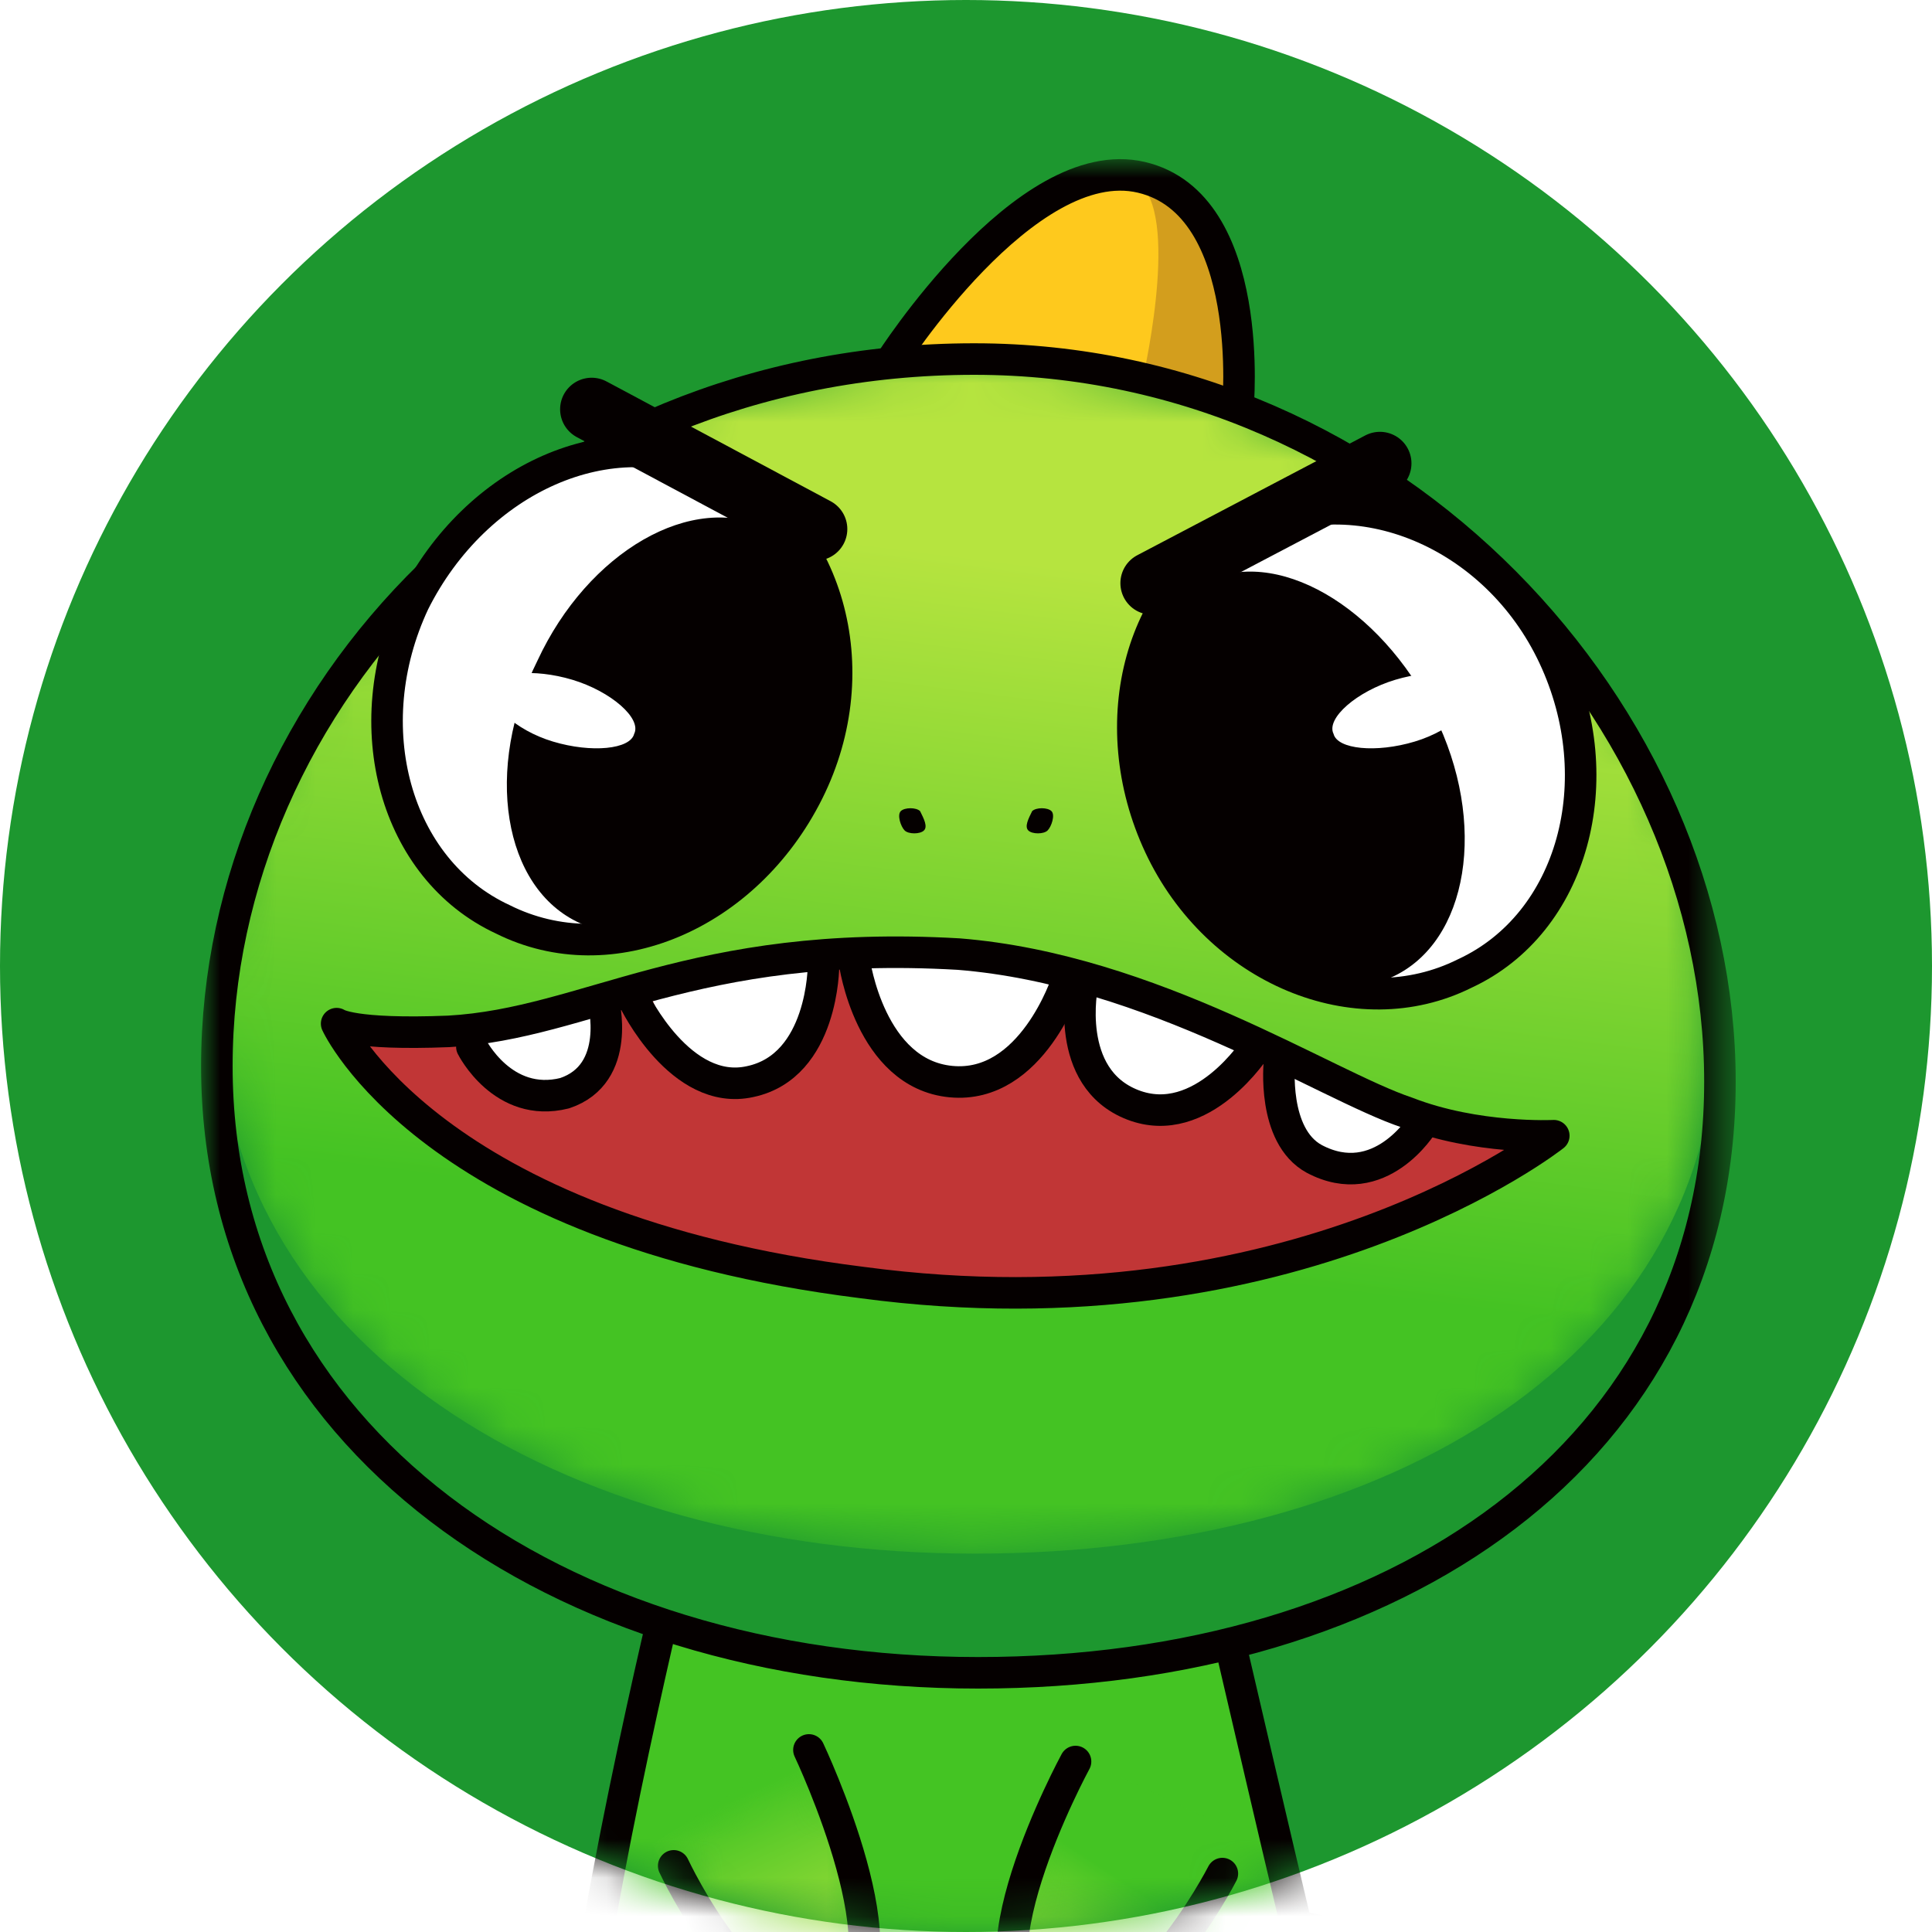
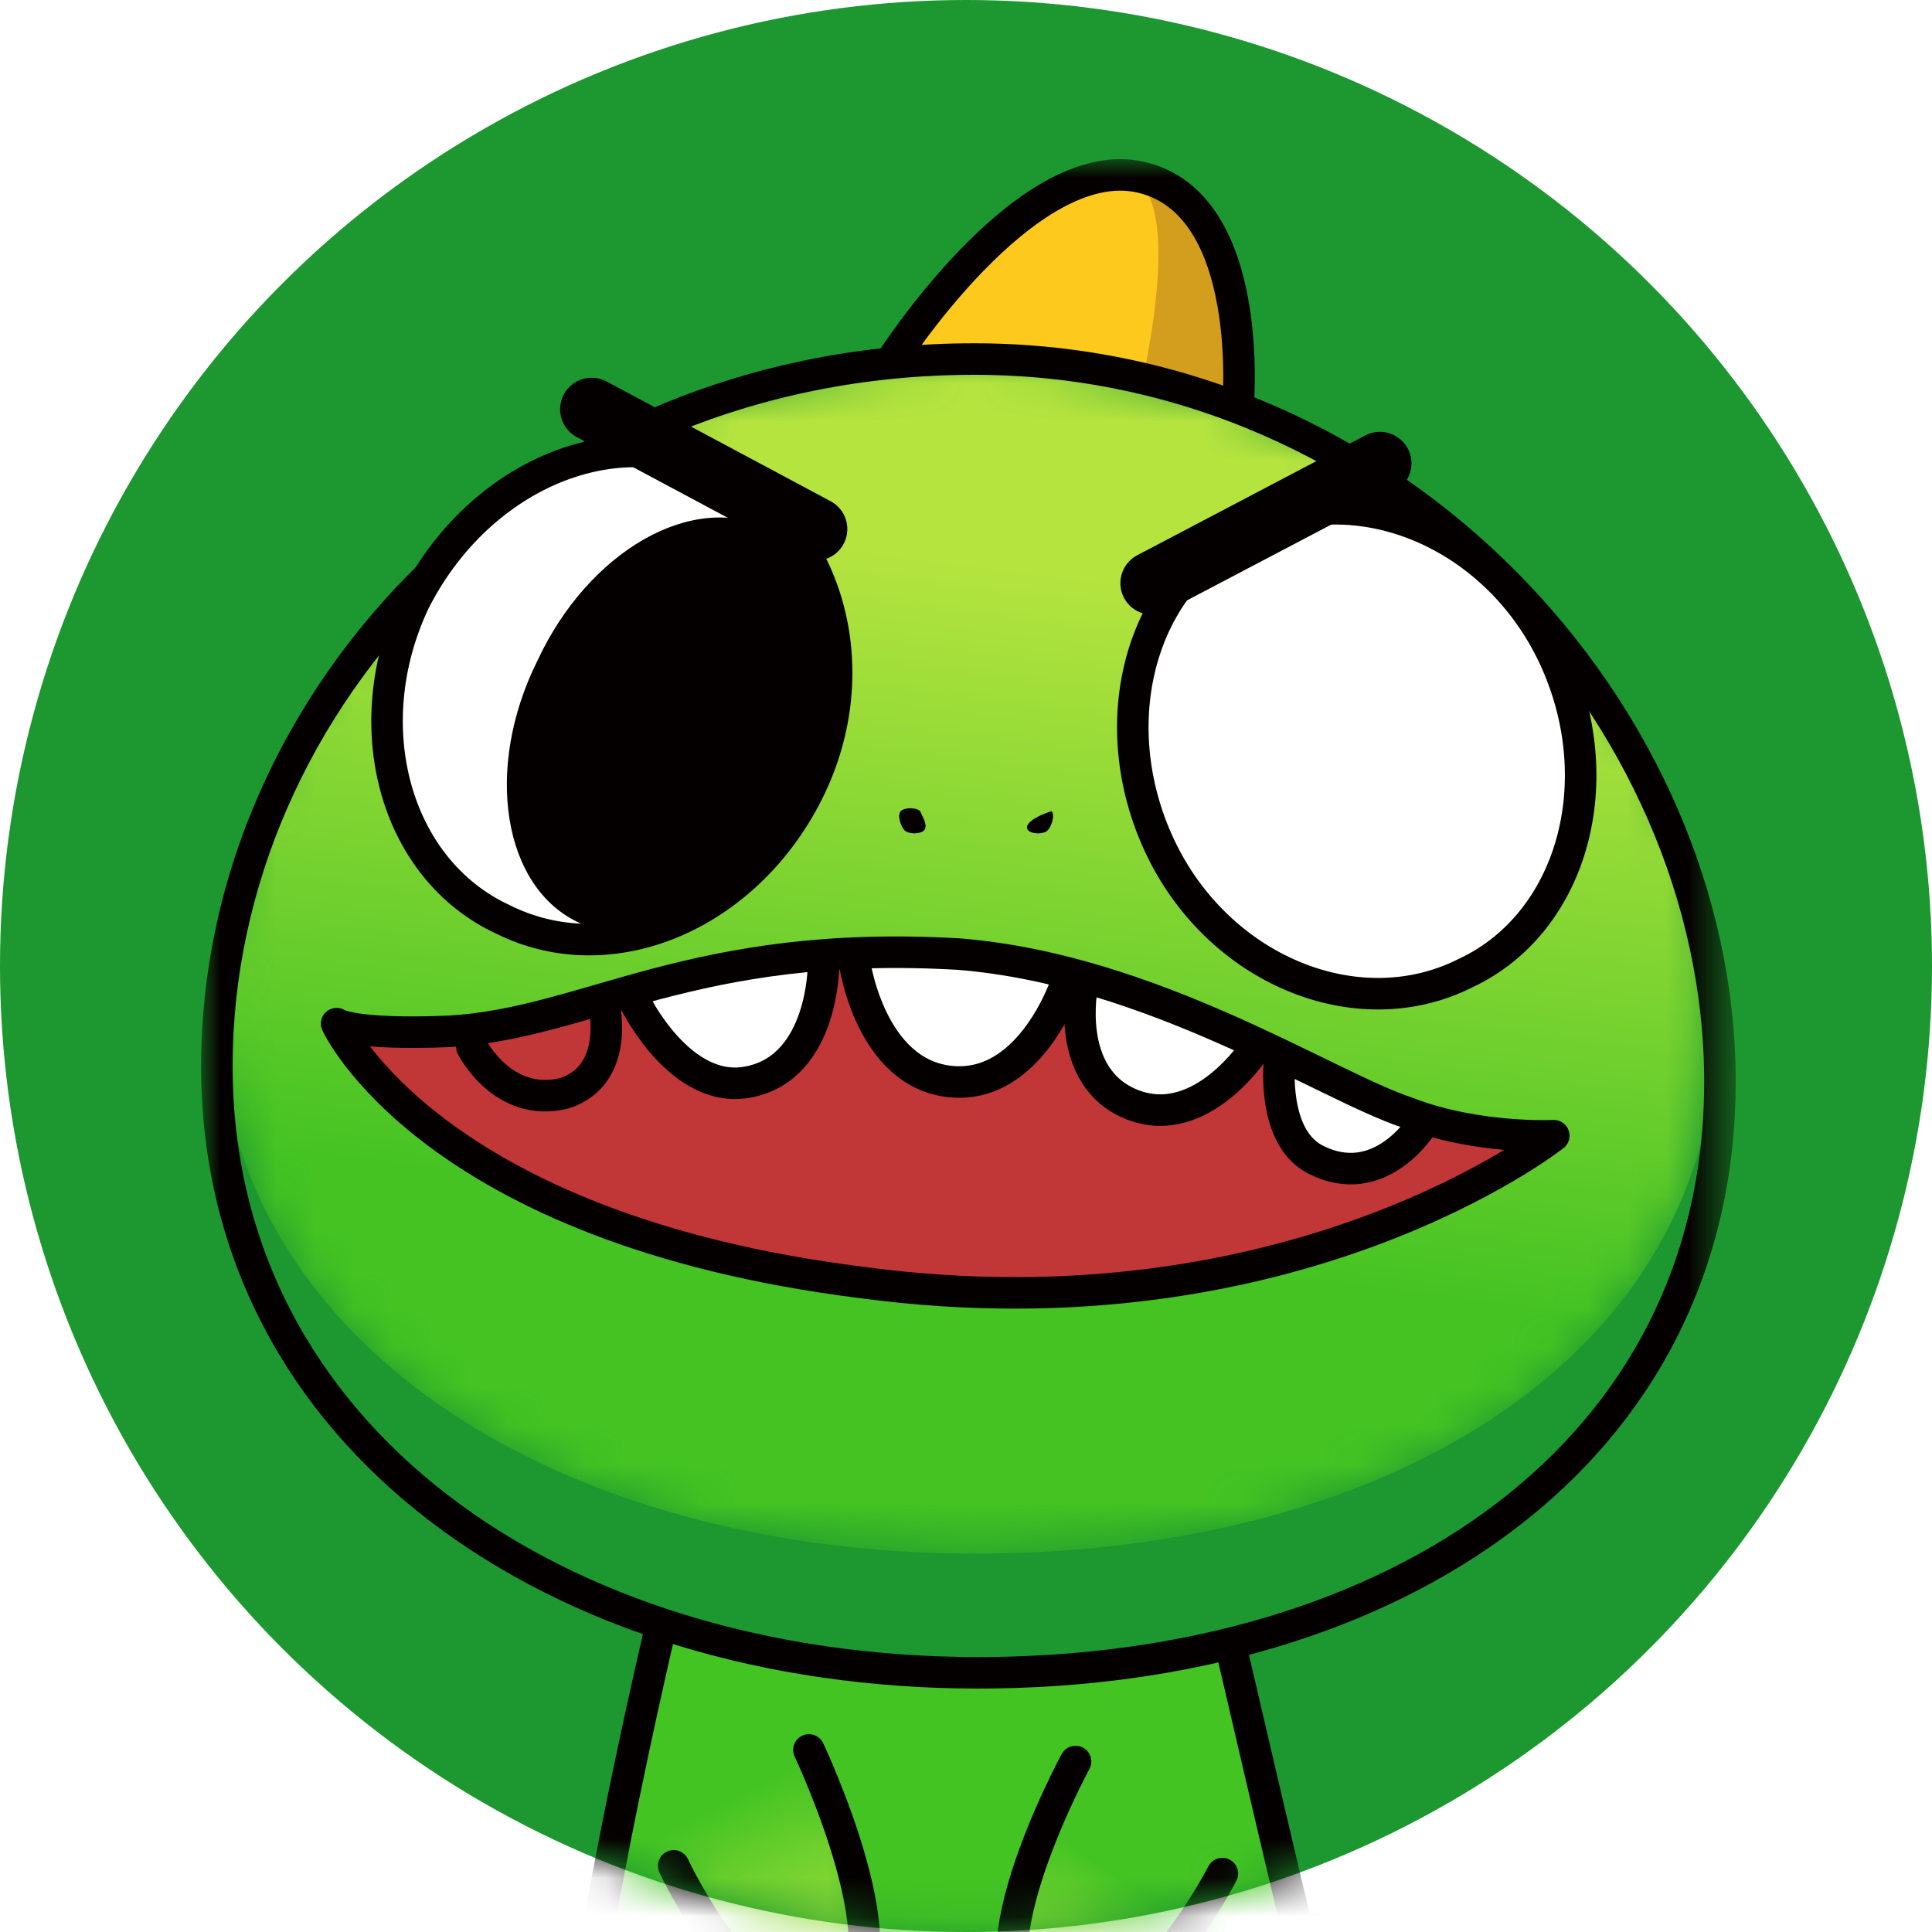
<svg xmlns="http://www.w3.org/2000/svg" version="1.1" id="Layer_1" x="0px" y="0px" viewBox="0 0 50 50" style="enable-background:new 0 0 50 50;" xml:space="preserve">
  <style type="text/css">
	.st0{fill:#1D972F;}
	.st1{filter:url(#Adobe_OpacityMaskFilter);}
	.st2{fill-rule:evenodd;clip-rule:evenodd;fill:#FFFFFF;}
	.st3{mask:url(#mask-2_00000091705656252258425660000000787210855926554258_);}
	.st4{fill:#FEC91D;}
	.st5{filter:url(#Adobe_OpacityMaskFilter_00000094613473116223889510000012148838332733084821_);}
	.st6{mask:url(#mask-4_00000116917371200868130200000015472001115774130058_);fill:none;}
	.st7{fill:url(#Stroke-5backup_00000063592475178753242530000014192575255300913825_);}
	.st8{fill:none;stroke:#050000;stroke-width:0.816;stroke-linecap:round;stroke-linejoin:round;}
	.st9{filter:url(#Adobe_OpacityMaskFilter_00000002379379872971145590000013853001956694463421_);}
	.st10{mask:url(#mask-7_00000152257679461119298200000009922484166457955468_);fill:none;}
	.st11{filter:url(#Adobe_OpacityMaskFilter_00000109719269270370197980000016468086339961994424_);}
	
		.st12{mask:url(#mask-9_00000003815308830816734220000012057425190026225848_);fill:url(#Fill-11backup_00000031186490453415407680000008852297762758946749_);}
	.st13{filter:url(#Adobe_OpacityMaskFilter_00000143611416527098534510000003294514532991371410_);}
	.st14{mask:url(#mask-12_00000065770954105195124670000017287811827783251083_);fill:none;}
	.st15{filter:url(#Adobe_OpacityMaskFilter_00000006688000717878925670000004229550856991048588_);}
	
		.st16{mask:url(#mask-14_00000004509061990701478750000004517244679479217843_);fill:url(#Fill-13backup_00000078041147426450108280000004309976301035320964_);}
	.st17{fill:#D39E1D;}
	.st18{fill:none;stroke:#050000;stroke-width:0.816;}
	.st19{filter:url(#Adobe_OpacityMaskFilter_00000029746781829594726010000017743093966315925412_);}
	
		.st20{mask:url(#mask-17_00000046335377197258898680000016933871070991078585_);fill:url(#Fill-27_00000159427731863793281010000015775774845668146330_);}
	.st21{fill:#C13636;}
	.st22{fill:#FFFFFF;}
	.st23{fill:#050000;}
	.st24{fill:none;stroke:#050000;stroke-width:1.633;stroke-linecap:round;stroke-linejoin:round;}
</style>
  <circle id="path-1" class="st0" cx="25" cy="25" r="25" />
  <g id="edit-group-10-Clipped">
    <g id="path-1_00000034071703851628017220000003397851960346808224_">
	</g>
    <defs>
      <filter id="Adobe_OpacityMaskFilter" filterUnits="userSpaceOnUse" x="5.2" y="4.1" width="39.7" height="62.2">
        <feColorMatrix type="matrix" values="1 0 0 0 0  0 1 0 0 0  0 0 1 0 0  0 0 0 1 0" />
      </filter>
    </defs>
    <mask maskUnits="userSpaceOnUse" x="5.2" y="4.1" width="39.7" height="62.2" id="mask-2_00000091705656252258425660000000787210855926554258_">
      <g class="st1">
        <circle id="path-1_00000052064544253088881570000002472190182971880112_" class="st2" cx="25" cy="25" r="25" />
      </g>
    </mask>
    <g id="edit-group-10" class="st3">
      <g id="edit-group" transform="translate(5.612, 4.388)">
        <g transform="translate(0, 0)">
          <g transform="translate(-0, 0)">
            <path id="Fill-1" class="st4" d="M30.1,49.7c2.2-3.8-1.9-4.2-1.9-4.2s0,5.3,1.9,6c1.9,0.7,3.1-1,3.1-1       C32.6,47.9,30.1,49.7,30.1,49.7" />
            <g id="Fill-3-Clipped" transform="translate(9.358, 36.569)">
              <g id="path-3_00000008149501964429219150000011793676073199705502_">
						</g>
              <defs>
                <filter id="Adobe_OpacityMaskFilter_00000090291412630898755070000008958523855790815631_" filterUnits="userSpaceOnUse" x="0" y="0" width="25.2" height="25">
                  <feColorMatrix type="matrix" values="1 0 0 0 0  0 1 0 0 0  0 0 1 0 0  0 0 0 1 0" />
                </filter>
              </defs>
              <mask maskUnits="userSpaceOnUse" x="0" y="0" width="25.2" height="25" id="mask-4_00000116917371200868130200000015472001115774130058_">
                <g style="filter:url(#Adobe_OpacityMaskFilter_00000090291412630898755070000008958523855790815631_);">
-                   <path id="path-3_00000012474270701329803900000014022945633564367778_" class="st2" d="M2.8,0C2.8,0,0,8.9,0,12.4l0,0          c0,3.5,1.7,9.9,1.7,9.9l0,0c0,0-1.4,1.2-0.5,2.7l0,0H8l0.9-6.1l2,0l0.8,3.7c-1.2,1.7,0.2,2.4,0.2,2.4l0,0h6.8l0.6-6.4          c0,0,4.6-0.5,6-4.2l0,0c-2.4,0-6.1-2.7-6.4-3.8l0,0C18.5,9.5,17,0,17,0l0,0H2.8z" />
-                 </g>
+                   </g>
              </mask>
              <path id="Fill-3" class="st6" d="M2.8,0C2.8,0,0,8.9,0,12.4l0,0c0,3.5,1.7,9.9,1.7,9.9l0,0c0,0-1.4,1.2-0.5,2.7l0,0H8l0.9-6.1        l2,0l0.8,3.7c-1.2,1.7,0.2,2.4,0.2,2.4l0,0h6.8l0.6-6.4c0,0,4.6-0.5,6-4.2l0,0c-2.4,0-6.1-2.7-6.4-3.8l0,0C18.5,9.5,17,0,17,0        l0,0H2.8z" />
            </g>
            <g transform="translate(9.358, 36.569)">
              <linearGradient id="Stroke-5backup_00000085945113927732270020000004160525258243195534_" gradientUnits="userSpaceOnUse" x1="-184.459" y1="388.315" x2="-184.459" y2="388.077" gradientTransform="matrix(25.245 0 0 -24.974 4669.348 9716.67)">
                <stop offset="0" style="stop-color:#44C423" />
                <stop offset="1" style="stop-color:#B6E43F" />
              </linearGradient>
              <path id="Stroke-5backup" style="fill:url(#Stroke-5backup_00000085945113927732270020000004160525258243195534_);" d="        M11.6,22.6l-0.8-3.7l-2,0L8,25H1.2c-0.9-1.5,0.5-2.7,0.5-2.7S0,16.9,0,13.4S2.4,0,2.4,0h14.1c0,0,2.2,9.5,2.5,10.6        c0.9,3.2,3.8,3.8,6.2,3.8c-1.4,3.7-6,4.2-6,4.2L18.8,25h-7.2C11.6,25,10.8,24.2,11.6,22.6z" />
              <path id="Stroke-5" class="st8" d="M11.6,22.6l-0.8-3.7l-2,0L8,25H1.2c-0.9-1.5,0.5-2.7,0.5-2.7S0,16.9,0,13.4S2.4,0,2.4,0        h14.1c0,0,2.2,9.5,2.5,10.6c0.9,3.2,3.8,3.8,6.2,3.8c-1.4,3.7-6,4.2-6,4.2L18.8,25h-7.2C11.6,25,10.8,24.2,11.6,22.6z" />
            </g>
            <g transform="translate(20.52, 41.071)">
              <g id="Fill-11-Clipped">
                <g id="path-6_00000121261985421495736110000003075488550404609676_">
							</g>
                <defs>
                  <filter id="Adobe_OpacityMaskFilter_00000004512469651614653940000009337777335112049314_" filterUnits="userSpaceOnUse" x="0" y="0" width="6" height="6.6">
                    <feColorMatrix type="matrix" values="1 0 0 0 0  0 1 0 0 0  0 0 1 0 0  0 0 0 1 0" />
                  </filter>
                </defs>
                <mask maskUnits="userSpaceOnUse" x="0" y="0" width="6" height="6.6" id="mask-7_00000152257679461119298200000009922484166457955468_">
                  <g style="filter:url(#Adobe_OpacityMaskFilter_00000004512469651614653940000009337777335112049314_);">
                    <path id="path-6_00000124880448567688753190000008423625983864465792_" class="st2" d="M0.9,6.6C3.2,7.4,6,2,6,2l0,0L1.7,0           C1.7,0-1.5,5.7,0.9,6.6" />
                  </g>
                </mask>
                <path id="Fill-11" class="st10" d="M0.9,6.6C3.2,7.4,6,2,6,2l0,0L1.7,0C1.7,0-1.5,5.7,0.9,6.6" />
              </g>
              <g id="Fill-11backup-Clipped">
                <g id="path-8_00000107572063556382639280000017561929124290836359_">
							</g>
                <defs>
                  <filter id="Adobe_OpacityMaskFilter_00000064334655208733307150000001637460838556969617_" filterUnits="userSpaceOnUse" x="0" y="0" width="6" height="6.6">
                    <feColorMatrix type="matrix" values="1 0 0 0 0  0 1 0 0 0  0 0 1 0 0  0 0 0 1 0" />
                  </filter>
                </defs>
                <mask maskUnits="userSpaceOnUse" x="0" y="0" width="6" height="6.6" id="mask-9_00000003815308830816734220000012057425190026225848_">
                  <g style="filter:url(#Adobe_OpacityMaskFilter_00000064334655208733307150000001637460838556969617_);">
                    <path id="path-8_00000005983369458558847800000016417019160303011238_" class="st2" d="M0.9,6.6C3.2,7.4,6,2,6,2l0,0L1.7,0           C1.7,0-1.5,5.7,0.9,6.6" />
                  </g>
                </mask>
                <linearGradient id="Fill-11backup_00000156581461884705000930000008746274966579619470_" gradientUnits="userSpaceOnUse" x1="-173.151" y1="340.364" x2="-173.448" y2="339.864" gradientTransform="matrix(5.994 0 0 -6.645 1040.485 2264.73)">
                  <stop offset="0" style="stop-color:#44C423" />
                  <stop offset="1" style="stop-color:#ABE13D" />
                </linearGradient>
                <path id="Fill-11backup" style="mask:url(#mask-9_00000003815308830816734220000012057425190026225848_);fill:url(#Fill-11backup_00000156581461884705000930000008746274966579619470_);" d="         M0.9,6.6C3.2,7.4,6,2,6,2l0,0L1.7,0C1.7,0-1.5,5.7,0.9,6.6" />
              </g>
            </g>
            <g transform="translate(11.272, 40.737)">
              <g id="Fill-13-Clipped">
                <g id="path-11_00000159442521618366141650000014140683833263613337_">
							</g>
                <defs>
                  <filter id="Adobe_OpacityMaskFilter_00000003069433718716329610000008652809493310727300_" filterUnits="userSpaceOnUse" x="0" y="0" width="5.6" height="6.9">
                    <feColorMatrix type="matrix" values="1 0 0 0 0  0 1 0 0 0  0 0 1 0 0  0 0 0 1 0" />
                  </filter>
                </defs>
                <mask maskUnits="userSpaceOnUse" x="0" y="0" width="5.6" height="6.9" id="mask-12_00000065770954105195124670000017287811827783251083_">
                  <g style="filter:url(#Adobe_OpacityMaskFilter_00000003069433718716329610000008652809493310727300_);">
                    <path id="path-11_00000061435198760947824570000010453543061394254226_" class="st2" d="M0,2.6c0,0,2.4,4.9,4.7,4.1l0,0           C7.1,6,4.1,0,4.1,0l0,0L0,2.6z" />
                  </g>
                </mask>
                <path id="Fill-13" class="st14" d="M0,2.6c0,0,2.4,4.9,4.7,4.1l0,0C7.1,6,4.1,0,4.1,0l0,0L0,2.6z" />
              </g>
              <g id="Fill-13backup-Clipped">
                <g id="path-13_00000052083343758383902140000007948577694941484162_">
							</g>
                <defs>
                  <filter id="Adobe_OpacityMaskFilter_00000010270697111002461440000012233789062492630455_" filterUnits="userSpaceOnUse" x="0" y="0" width="5.6" height="6.9">
                    <feColorMatrix type="matrix" values="1 0 0 0 0  0 1 0 0 0  0 0 1 0 0  0 0 0 1 0" />
                  </filter>
                </defs>
                <mask maskUnits="userSpaceOnUse" x="0" y="0" width="5.6" height="6.9" id="mask-14_00000004509061990701478750000004517244679479217843_">
                  <g style="filter:url(#Adobe_OpacityMaskFilter_00000010270697111002461440000012233789062492630455_);">
                    <path id="path-13_00000085944586674541922860000015254222348383147657_" class="st2" d="M0,2.6c0,0,2.4,4.9,4.7,4.1l0,0           C7.1,6,4.1,0,4.1,0l0,0L0,2.6z" />
                  </g>
                </mask>
                <linearGradient id="Fill-13backup_00000004526788105091985330000012433176336269637048_" gradientUnits="userSpaceOnUse" x1="-162.017" y1="342.775" x2="-161.737" y2="342.054" gradientTransform="matrix(5.624 0 0 -6.855 913.395 2351.092)">
                  <stop offset="0" style="stop-color:#44C423" />
                  <stop offset="1" style="stop-color:#ABE13D" />
                </linearGradient>
                <path id="Fill-13backup" style="mask:url(#mask-14_00000004509061990701478750000004517244679479217843_);fill:url(#Fill-13backup_00000004526788105091985330000012433176336269637048_);" d="         M0,2.6c0,0,2.4,4.9,4.7,4.1l0,0C7.1,6,4.1,0,4.1,0l0,0L0,2.6z" />
              </g>
            </g>
            <g transform="translate(0.023, 0)">
              <path id="Stroke-15" class="st8" d="M22.2,41.2c0,0-3.1,5.7-0.8,6.6c2.3,0.8,4.6-3.7,4.6-3.7" />
              <path id="Stroke-17" class="st8" d="M15.3,40.9c0,0,2.7,5.7,0.7,6.6c-2.1,0.9-4.2-3.6-4.2-3.6" />
              <path id="Fill-19" class="st17" d="M17.4,5.2c0,0,3.5-5.5,6.5-4.8c3,0.7,2.5,6,2.5,6L17.4,5.2z" />
              <path id="Fill-21" class="st4" d="M17.4,5.2c0,0,4.3-7,6.5-4.8c1,1,0,5.2,0,5.2L17.4,5.2z" />
              <path id="Stroke-23" class="st18" d="M17.4,5c0,0,3.5-5.5,6.5-4.8c3,0.7,2.5,6,2.5,6L17.4,5z" />
              <path id="Fill-25" class="st0" d="M38.9,23.8c0,9.6-8.4,15.3-19.2,15.3C8.8,39,0,32.9,0,23.3C0,13.8,8.2,5,19.6,5        C30.5,5,38.9,14.2,38.9,23.8" />
            </g>
            <g id="Fill-27-Clipped" transform="translate(0.023, 5.02)">
              <g id="path-16_00000061464651884961432100000009446834381217580433_">
						</g>
              <defs>
                <filter id="Adobe_OpacityMaskFilter_00000099623748466705633640000010173218490167482791_" filterUnits="userSpaceOnUse" x="0" y="0" width="38.9" height="30.8">
                  <feColorMatrix type="matrix" values="1 0 0 0 0  0 1 0 0 0  0 0 1 0 0  0 0 0 1 0" />
                </filter>
              </defs>
              <mask maskUnits="userSpaceOnUse" x="0" y="0" width="38.9" height="30.8" id="mask-17_00000046335377197258898680000016933871070991078585_">
                <g style="filter:url(#Adobe_OpacityMaskFilter_00000099623748466705633640000010173218490167482791_);">
                  <path id="path-16_00000068657119389546762670000015515162349296264365_" class="st2" d="M0,16.6c0,8.7,8.8,14.2,19.6,14.2          l0,0c10.8,0,19.2-5.2,19.2-13.8l0,0c0-8.7-8.4-17-19.2-17l0,0C8.2,0,0,7.9,0,16.6" />
                </g>
              </mask>
              <linearGradient id="Fill-27_00000005968605898077887190000008346607933670793111_" gradientUnits="userSpaceOnUse" x1="-177.52" y1="423.459" x2="-177.612" y2="422.889" gradientTransform="matrix(38.861 0 0 -30.799 6920.365 13047.195)">
                <stop offset="0" style="stop-color:#B6E43F" />
                <stop offset="1" style="stop-color:#44C323" />
              </linearGradient>
              <path id="Fill-27" style="mask:url(#mask-17_00000046335377197258898680000016933871070991078585_);fill:url(#Fill-27_00000005968605898077887190000008346607933670793111_);" d="        M0,16.6c0,8.7,8.8,14.2,19.6,14.2l0,0c10.8,0,19.2-5.2,19.2-13.8l0,0c0-8.7-8.4-17-19.2-17l0,0C8.2,0,0,7.9,0,16.6" />
            </g>
            <g transform="translate(0, 4.904)">
              <path id="Fill-29" class="st21" d="M34.6,20.1c0,0-2,0.1-3.8-0.6c-2.1-0.7-6.6-3.7-11.6-4.1c-6.9-0.4-9.6,1.8-13.2,2        c-2.5,0.1-2.9-0.2-2.9-0.2s3.6,5.3,14.8,6.7C29.1,25.4,34.6,20.1,34.6,20.1" />
              <path id="Fill-31" class="st22" d="M16.7,15.5c0,0,0.2,2.9,2.3,3.1c2.1,0.2,2.8-2.6,2.8-2.6S19.2,15.3,16.7,15.5" />
              <path id="Fill-33" class="st22" d="M15.7,15.7c0,0,0.2,2.7-1.7,3c-1.9,0.4-2.8-2.3-2.8-2.3S13.6,15.5,15.7,15.7" />
-               <path id="Fill-35" class="st22" d="M10,16.7c0,0,0.5,1.9-1,2.4c-1.6,0.4-2.4-1.2-2.4-1.2S8,16.8,10,16.7" />
              <path id="Fill-37" class="st22" d="M27,17.9c0,0-1.5,2.2-3.2,1.5c-1.8-0.7-1.1-3.1-1.1-3.1S24.8,16.2,27,17.9" />
              <path id="Fill-39" class="st22" d="M31.2,19.9c0,0-1.4,1.4-2.6,0.9c-1.1-0.5-0.9-2.5-0.9-2.5S29.9,18.4,31.2,19.9" />
              <path id="Stroke-41" class="st8" d="M34.6,20.1c0,0-2,0.1-3.8-0.6c-2.1-0.7-6.6-3.7-11.6-4.1c-6.9-0.4-9.6,1.8-13.2,2        c-2.5,0.1-2.9-0.2-2.9-0.2s2.4,5.3,13.6,6.7C27.9,25.4,34.6,20.1,34.6,20.1z" />
              <path id="Stroke-43" class="st18" d="M38.9,18.7c0,9.6-8.4,15.3-19.2,15.3C8.8,34,0,27.9,0,18.3C0,8.8,8.2,0,19.6,0        C30.5,0,38.9,9.2,38.9,18.7z" />
              <path id="Stroke-45" class="st8" d="M16.5,15.6c0,0,0.4,2.9,2.5,3.1c2.1,0.2,3-2.6,3-2.6" />
              <path id="Stroke-47" class="st8" d="M10.8,16.6c0,0,1.2,2.5,3,2.1c1.9-0.4,1.9-3,1.9-3" />
              <path id="Stroke-49" class="st8" d="M10,16.6c0,0,0.5,1.9-1,2.4c-1.6,0.4-2.4-1.2-2.4-1.2" />
              <path id="Stroke-51" class="st8" d="M22.4,16.2c0,0-0.5,2.4,1.3,3.1c1.8,0.7,3.2-1.5,3.2-1.5" />
              <path id="Stroke-53" class="st8" d="M27.5,18.2c0,0-0.2,1.9,0.9,2.5c1.7,0.9,2.8-0.9,2.8-0.9" />
              <path id="Fill-55" class="st22" d="M34.6,7.7c1.5,3.2,0.5,6.9-2.3,8.2c-2.8,1.4-6.4-0.1-7.9-3.3c-1.5-3.2-0.5-6.9,2.3-8.2        C29.5,3,33.1,4.5,34.6,7.7" />
              <path id="Stroke-57" class="st18" d="M34.6,7.7c1.5,3.2,0.5,6.9-2.3,8.2c-2.8,1.4-6.4-0.1-7.9-3.3c-1.5-3.2-0.5-6.9,2.3-8.2        C29.5,3,33.1,4.5,34.6,7.7z" />
-               <path id="Fill-59" class="st23" d="M31.5,9.2c1.4,2.8,0.9,5.9-1.1,6.8c-1.9,0.9-4.6-0.6-6-3.4c-1.4-2.8-0.9-5.9,1.1-6.8        C27.4,4.8,30.1,6.4,31.5,9.2" />
              <line id="Stroke-61" class="st24" x1="24.2" y1="5.8" x2="30.1" y2="2.7" />
              <path id="Fill-63" class="st22" d="M5.1,6.3c-1.5,3.2-0.5,6.9,2.3,8.2c2.8,1.4,6.3-0.1,7.9-3.3C16.9,8,15.8,4.3,13,2.9        S6.7,3.1,5.1,6.3" />
              <path id="Stroke-65" class="st18" d="M5.1,6.3c-1.5,3.2-0.5,6.9,2.3,8.2c2.8,1.4,6.3-0.1,7.9-3.3C16.9,8,15.8,4.3,13,2.9        S6.7,3.1,5.1,6.3z" />
              <path id="Fill-67" class="st23" d="M8.3,7.8c-1.4,2.8-0.9,5.9,1.1,6.8c1.9,0.9,4.6-0.6,6-3.4c1.4-2.8,0.9-5.9-1.1-6.8        C12.3,3.4,9.6,5,8.3,7.8" />
              <line id="Stroke-69" class="st24" x1="15.5" y1="4.4" x2="9.7" y2="1.3" />
              <path id="Fill-71" class="st22" d="M28.9,9.7C29,10.1,30,10.2,31,9.9c1-0.3,1.7-1,1.6-1.4c-0.1-0.4-1.1-0.5-2.1-0.2        C29.5,8.6,28.7,9.3,28.9,9.7" />
-               <path id="Fill-73" class="st22" d="M10.8,9.7c-0.1,0.4-1.1,0.5-2.1,0.2c-1-0.3-1.7-1-1.6-1.4C7.2,8.1,8.2,8,9.2,8.3        C10.2,8.6,11,9.3,10.8,9.7" />
              <path id="Fill-75" class="st23" d="M18.3,12.2c-0.1,0.1-0.4,0.1-0.5,0s-0.2-0.4-0.1-0.5c0.1-0.1,0.4-0.1,0.5,0        C18.3,11.9,18.4,12.1,18.3,12.2" />
-               <path id="Fill-77" class="st23" d="M21,12.2c0.1,0.1,0.4,0.1,0.5,0s0.2-0.4,0.1-0.5c-0.1-0.1-0.4-0.1-0.5,0        C21,11.9,20.9,12.1,21,12.2" />
+               <path id="Fill-77" class="st23" d="M21,12.2c0.1,0.1,0.4,0.1,0.5,0s0.2-0.4,0.1-0.5C21,11.9,20.9,12.1,21,12.2" />
              <path id="Stroke-87" class="st8" d="M28.1,40.6c0,0,4.1,0.4,1.9,4.2" />
            </g>
          </g>
        </g>
      </g>
    </g>
  </g>
</svg>